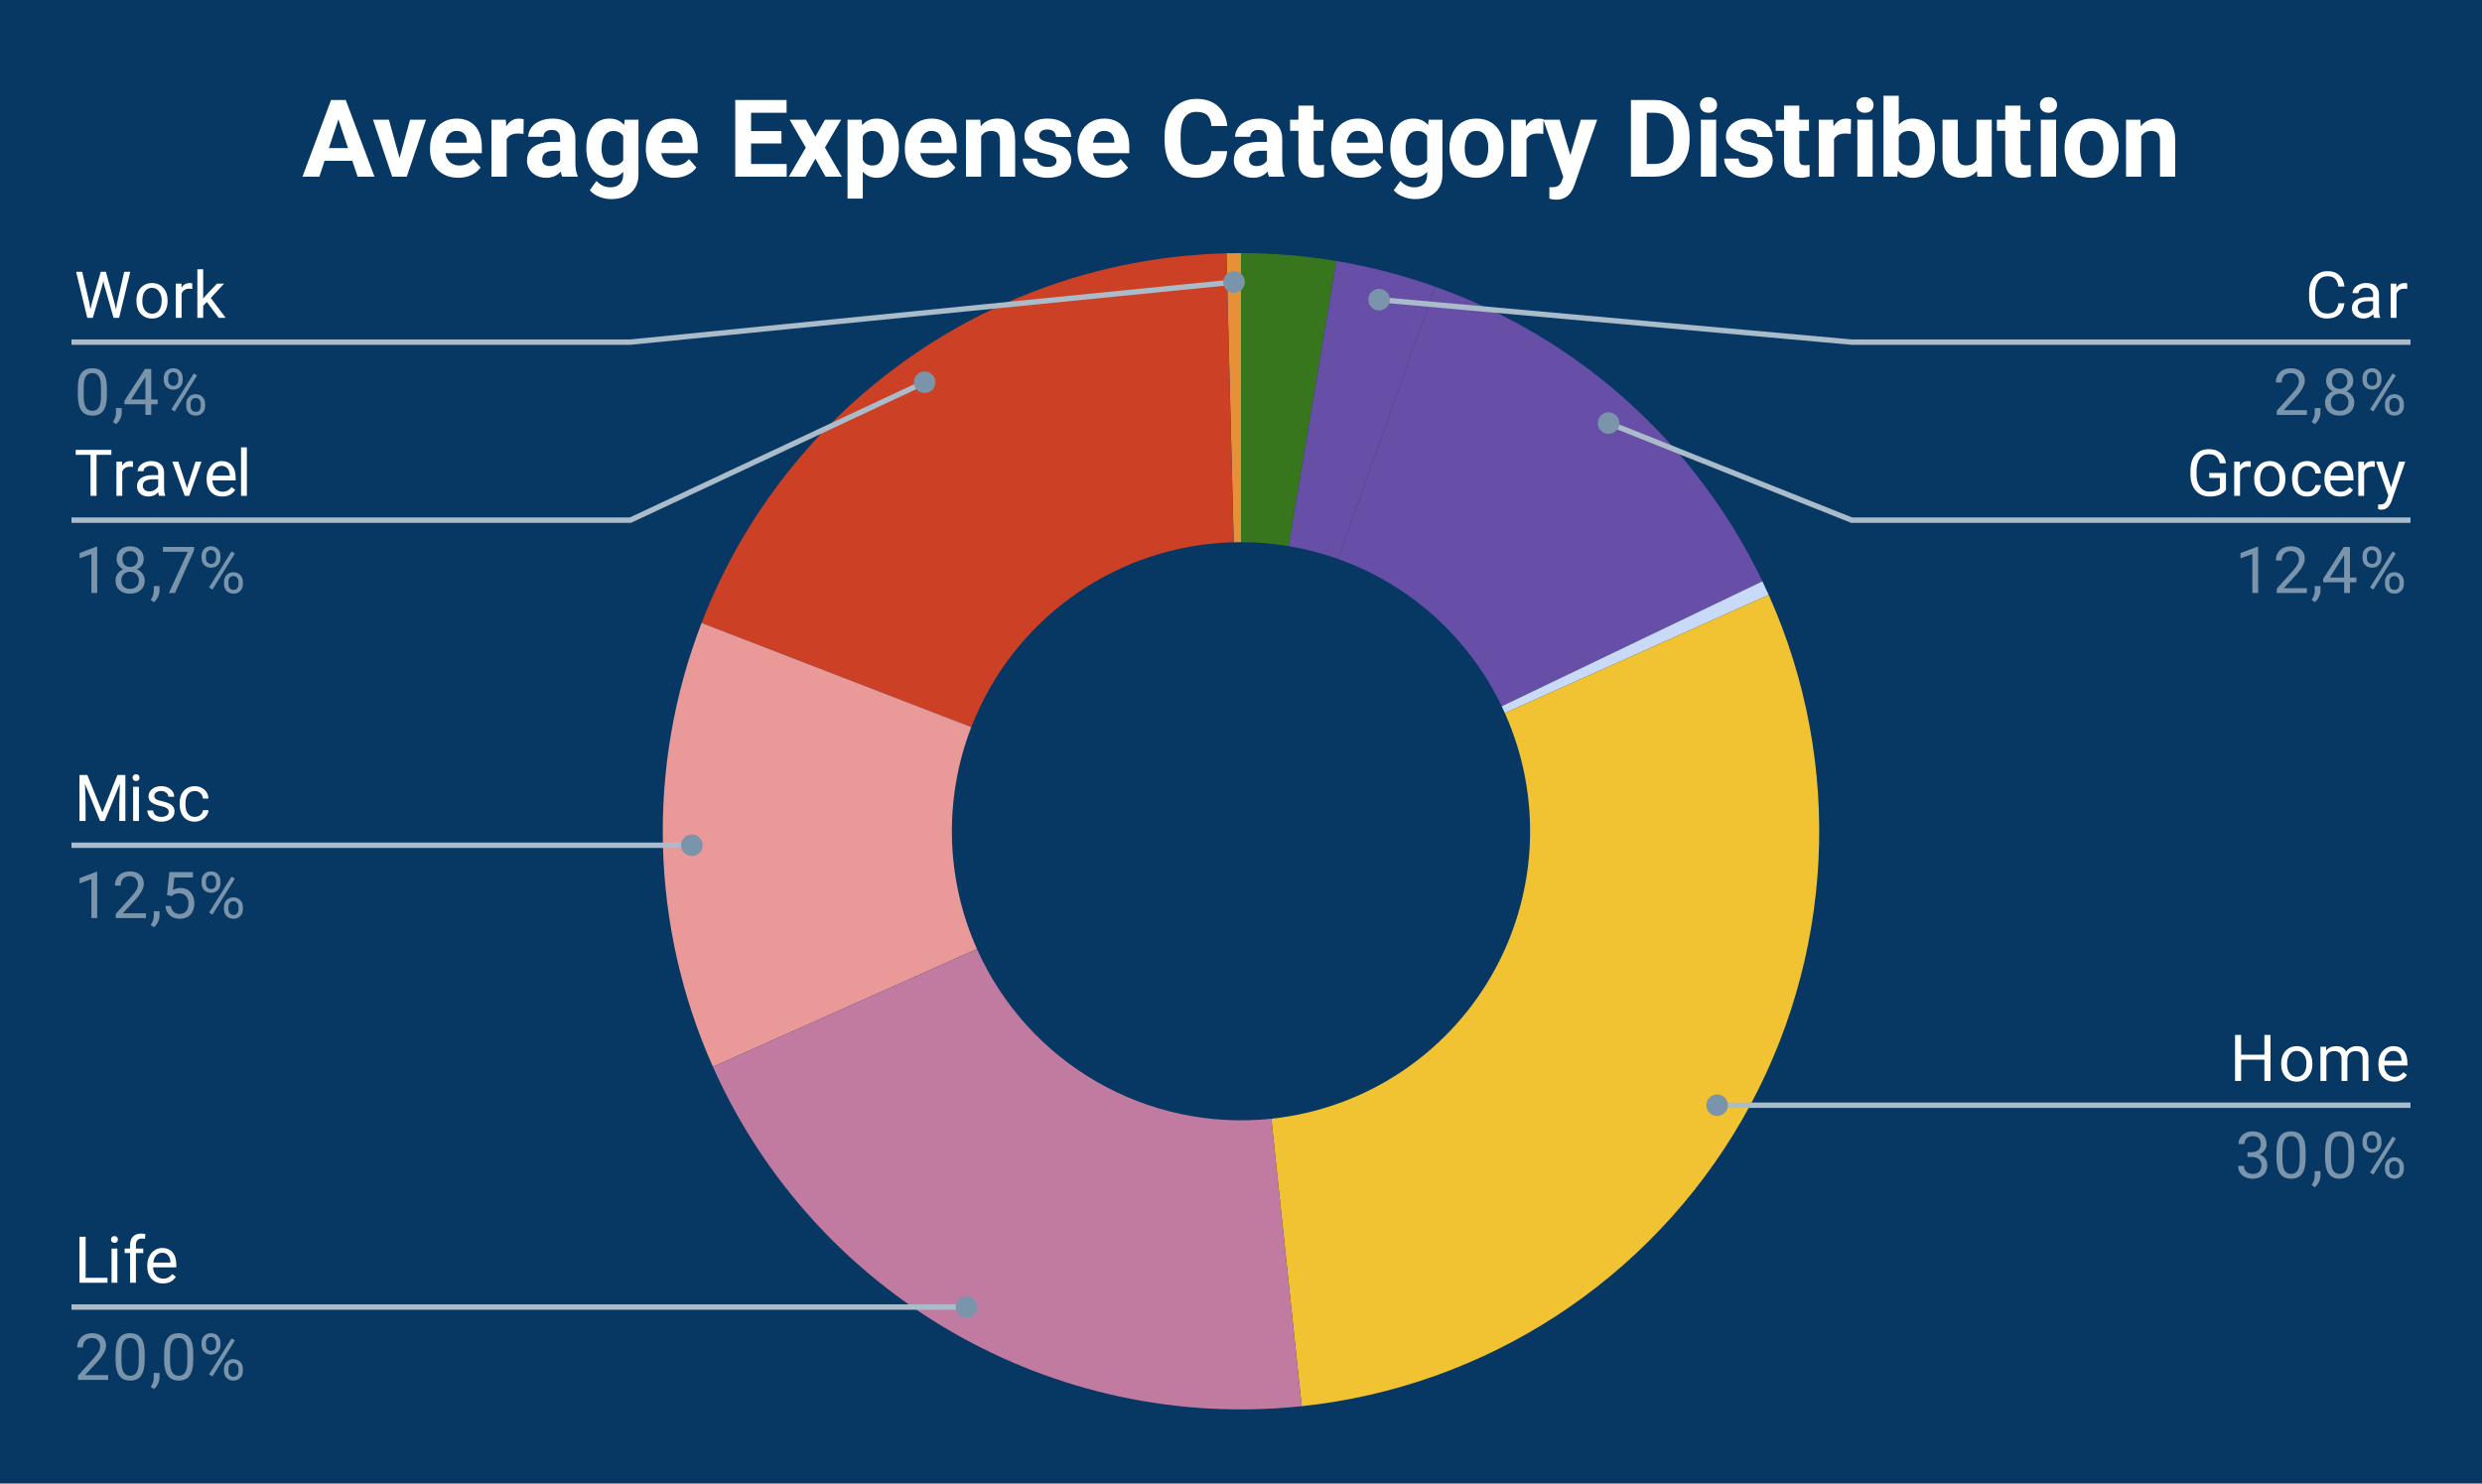
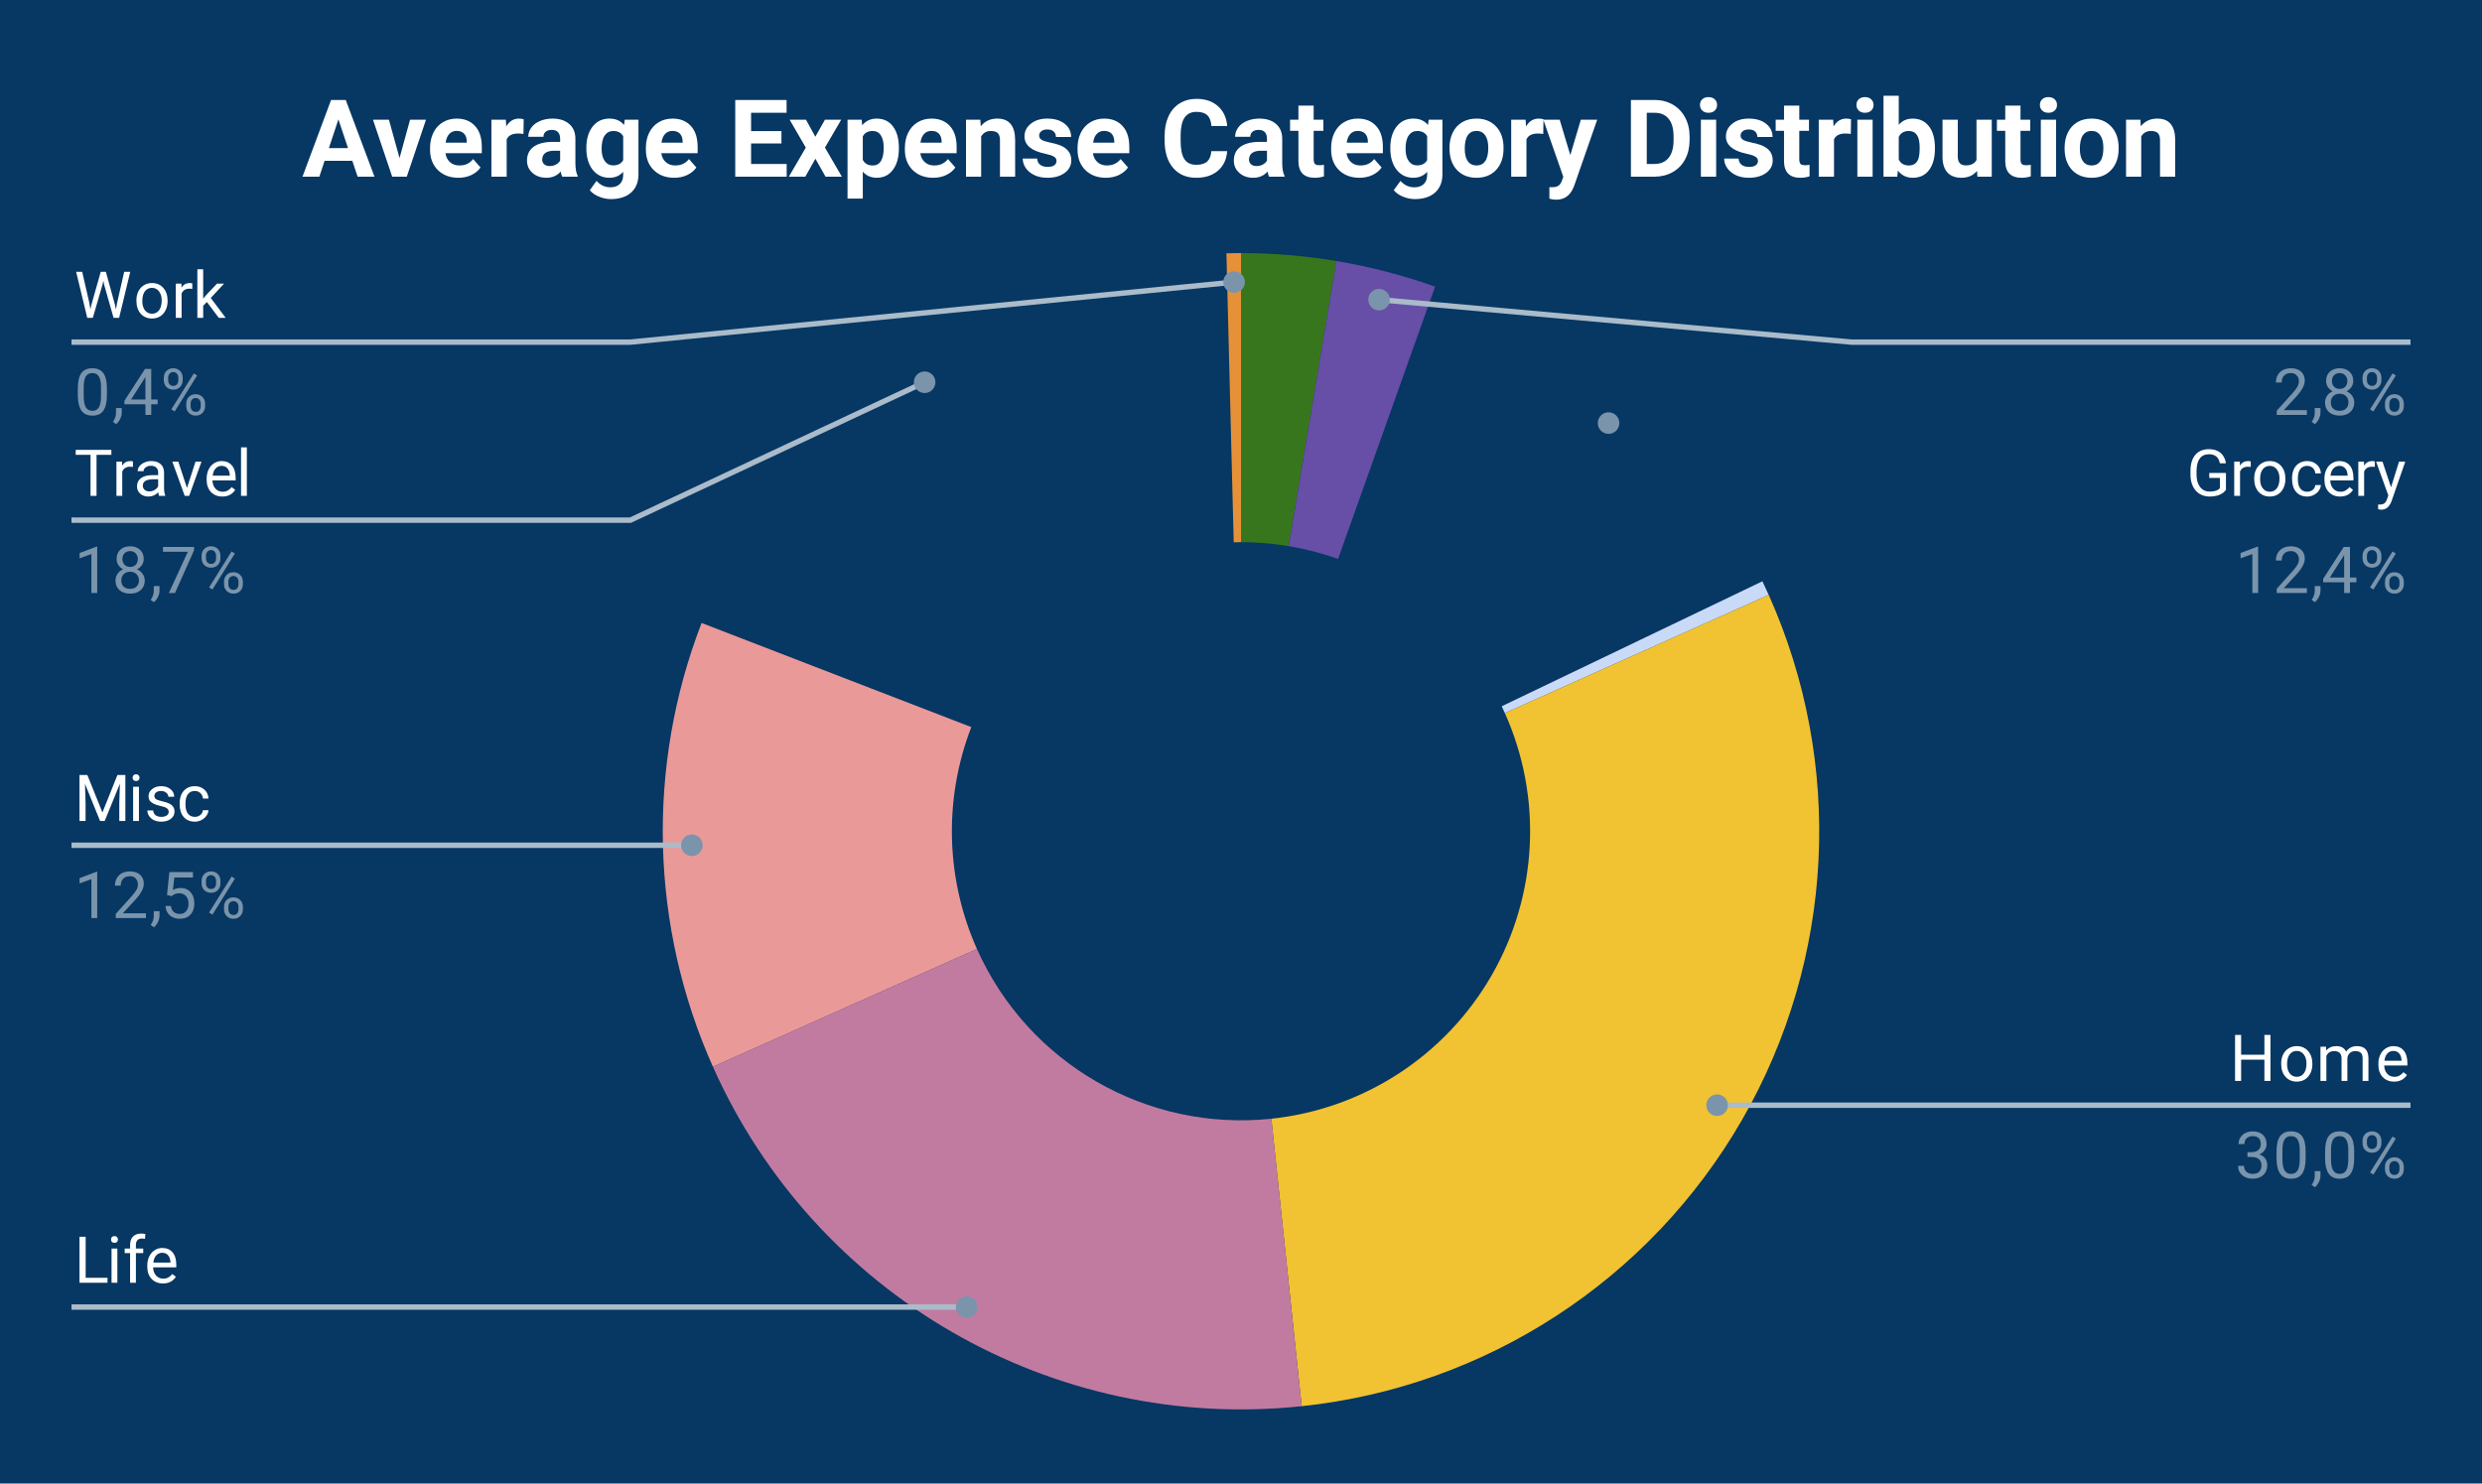
<svg xmlns="http://www.w3.org/2000/svg" version="1.1" viewBox="0.0 0.0 460.0 275.0" fill="none" stroke="none" stroke-linecap="square" stroke-miterlimit="10" width="460" height="275">
  <path fill="#073763" d="M0 0L460.0 0L460.0 275.0L0 275.0L0 0Z" fill-rule="nonzero" />
  <path fill="#38761d" d="M230.0 46.917C235.923 46.917 241.837 47.408 247.679 48.385L238.839 101.234C235.918 100.746 232.962 100.5 230.0 100.5Z" fill-rule="nonzero" />
  <path fill="#674ea7" d="M247.679 48.385C253.905 49.426 260.027 51.016 265.974 53.135L247.987 103.609C245.014 102.55 241.953 101.755 238.839 101.234Z" fill-rule="nonzero" />
-   <path fill="#674ea7" d="M265.974 53.135C292.607 62.626 314.41 82.257 326.634 107.751L278.317 130.917C272.205 118.17 261.303 108.355 247.987 103.609Z" fill-rule="nonzero" />
  <path fill="#c9daf8" d="M326.634 107.751C327.034 108.586 327.423 109.425 327.801 110.27L278.901 132.176C278.711 131.754 278.517 131.335 278.317 130.917Z" fill-rule="nonzero" />
  <path fill="#f1c232" d="M327.801 110.27C341.84 141.608 340.011 177.777 322.882 207.54C305.753 237.302 275.399 257.054 241.248 260.658L235.624 207.371C252.699 205.569 267.877 195.693 276.441 180.811C285.006 165.93 285.92 147.846 278.901 132.176Z" fill-rule="nonzero" />
  <path fill="#e69138" d="M227.297 46.951C228.198 46.928 229.099 46.917 230.0 46.917L230.0 100.5C229.55 100.5 229.099 100.506 228.649 100.517Z" fill-rule="nonzero" />
-   <path fill="#cc4125" d="M130.029 115.476C145.63 75.08 184.008 48.043 227.297 46.951L228.649 100.517C207.004 101.063 187.815 114.582 180.015 134.779Z" fill-rule="nonzero" />
  <path fill="#ea9999" d="M132.129 197.741C120.509 171.692 119.753 142.084 130.029 115.476L180.015 134.779C174.877 148.084 175.255 162.887 181.065 175.912Z" fill-rule="nonzero" />
  <path fill="#c27ba0" d="M241.248 260.658C195.088 265.53 151.039 240.132 132.129 197.741L181.065 175.912C190.519 197.108 212.544 209.807 235.624 207.371Z" fill-rule="nonzero" />
  <path fill="#ffffff" d="M16.578 56.229L16.75 57.354L16.984 56.339L18.672 50.385L19.625 50.385L21.266 56.339L21.5 57.37L21.688 56.214L23.016 50.385L24.141 50.385L22.078 58.917L21.047 58.917L19.281 52.698L19.156 52.042L19.016 52.698L17.203 58.917L16.172 58.917L14.109 50.385L15.234 50.385L16.578 56.229ZM25.281 55.682Q25.281 54.76 25.641 54.01Q26.016 53.26 26.672 52.87Q27.328 52.464 28.156 52.464Q29.453 52.464 30.25 53.354Q31.062 54.245 31.062 55.745L31.062 55.823Q31.062 56.745 30.703 57.479Q30.344 58.214 29.688 58.635Q29.031 59.042 28.172 59.042Q26.891 59.042 26.078 58.151Q25.281 57.245 25.281 55.76L25.281 55.682ZM26.375 55.823Q26.375 56.87 26.859 57.51Q27.359 58.151 28.172 58.151Q29.0 58.151 29.484 57.51Q29.969 56.854 29.969 55.682Q29.969 54.651 29.469 54.01Q28.984 53.354 28.156 53.354Q27.359 53.354 26.859 53.995Q26.375 54.62 26.375 55.823ZM35.641 53.542Q35.391 53.51 35.109 53.51Q34.031 53.51 33.656 54.417L33.656 58.917L32.578 58.917L32.578 52.573L33.625 52.573L33.641 53.307Q34.172 52.464 35.156 52.464Q35.469 52.464 35.641 52.542L35.641 53.542ZM38.344 55.979L37.656 56.682L37.656 58.917L36.578 58.917L36.578 49.917L37.656 49.917L37.656 55.354L38.234 54.667L40.219 52.573L41.531 52.573L39.062 55.229L41.828 58.917L40.547 58.917L38.344 55.979Z" fill-rule="nonzero" />
  <path fill="#7a94ab" d="M19.812 73.276Q19.812 75.182 19.156 76.12Q18.516 77.042 17.125 77.042Q15.766 77.042 15.109 76.135Q14.453 75.229 14.422 73.417L14.422 71.979Q14.422 70.089 15.062 69.182Q15.719 68.26 17.109 68.26Q18.484 68.26 19.141 69.151Q19.797 70.026 19.812 71.87L19.812 73.276ZM18.719 71.792Q18.719 70.417 18.328 69.792Q17.953 69.151 17.109 69.151Q16.281 69.151 15.891 69.792Q15.516 70.417 15.516 71.714L15.516 73.448Q15.516 74.823 15.906 75.495Q16.312 76.151 17.125 76.151Q17.922 76.151 18.312 75.526Q18.703 74.901 18.719 73.573L18.719 71.792ZM21.531 78.62L20.922 78.198Q21.469 77.432 21.5 76.604L21.5 75.635L22.562 75.635L22.562 76.479Q22.562 77.073 22.266 77.667Q21.969 78.26 21.531 78.62ZM28.031 74.057L29.219 74.057L29.219 74.932L28.031 74.932L28.031 76.917L26.953 76.917L26.953 74.932L23.062 74.932L23.062 74.292L26.875 68.385L28.031 68.385L28.031 74.057ZM24.297 74.057L26.953 74.057L26.953 69.87L26.812 70.104L24.297 74.057ZM30.359 70.026Q30.359 69.26 30.844 68.76Q31.344 68.26 32.109 68.26Q32.891 68.26 33.375 68.76Q33.859 69.26 33.859 70.057L33.859 70.479Q33.859 71.245 33.359 71.745Q32.875 72.229 32.125 72.229Q31.359 72.229 30.859 71.745Q30.359 71.245 30.359 70.432L30.359 70.026ZM31.172 70.479Q31.172 70.932 31.422 71.229Q31.688 71.526 32.125 71.526Q32.547 71.526 32.797 71.245Q33.047 70.948 33.047 70.448L33.047 70.026Q33.047 69.573 32.797 69.276Q32.547 68.964 32.109 68.964Q31.672 68.964 31.422 69.276Q31.172 69.573 31.172 70.042L31.172 70.479ZM34.516 74.823Q34.516 74.057 35.0 73.573Q35.5 73.073 36.266 73.073Q37.031 73.073 37.516 73.573Q38.016 74.057 38.016 74.87L38.016 75.276Q38.016 76.042 37.531 76.542Q37.047 77.042 36.281 77.042Q35.516 77.042 35.016 76.557Q34.516 76.057 34.516 75.245L34.516 74.823ZM35.328 75.276Q35.328 75.745 35.578 76.042Q35.844 76.339 36.281 76.339Q36.703 76.339 36.953 76.057Q37.203 75.76 37.203 75.26L37.203 74.823Q37.203 74.354 36.938 74.073Q36.688 73.776 36.266 73.776Q35.844 73.776 35.578 74.073Q35.328 74.354 35.328 74.854L35.328 75.276ZM32.375 76.276L31.75 75.885L35.922 69.214L36.531 69.604L32.375 76.276Z" fill-rule="nonzero" />
  <path stroke="#aabbca" stroke-width="1.0" stroke-linecap="butt" d="M13.75 63.417L116.833 63.417L228.716 52.283" fill-rule="nonzero" />
  <path fill="#7a94ab" d="M230.716 52.283C230.716 51.179 229.821 50.283 228.716 50.283C227.612 50.283 226.716 51.179 226.716 52.283C226.716 53.388 227.612 54.283 228.716 54.283C229.821 54.283 230.716 53.388 230.716 52.283" fill-rule="nonzero" />
  <path fill="#ffffff" d="M20.641 84.307L17.891 84.307L17.891 91.917L16.781 91.917L16.781 84.307L14.031 84.307L14.031 83.385L20.641 83.385L20.641 84.307ZM24.641 86.542Q24.391 86.51 24.109 86.51Q23.031 86.51 22.656 87.417L22.656 91.917L21.578 91.917L21.578 85.573L22.625 85.573L22.641 86.307Q23.172 85.464 24.156 85.464Q24.469 85.464 24.641 85.542L24.641 86.542ZM29.484 91.917Q29.391 91.729 29.328 91.245Q28.578 92.042 27.531 92.042Q26.594 92.042 25.984 91.51Q25.391 90.979 25.391 90.151Q25.391 89.167 26.141 88.62Q26.891 88.073 28.266 88.073L29.312 88.073L29.312 87.573Q29.312 87.01 28.969 86.682Q28.641 86.339 27.969 86.339Q27.391 86.339 27.0 86.635Q26.609 86.917 26.609 87.339L25.516 87.339Q25.516 86.854 25.844 86.417Q26.188 85.979 26.766 85.729Q27.344 85.464 28.031 85.464Q29.141 85.464 29.75 86.01Q30.375 86.557 30.406 87.51L30.406 90.432Q30.406 91.307 30.625 91.823L30.625 91.917L29.484 91.917ZM27.688 91.089Q28.203 91.089 28.656 90.823Q29.109 90.557 29.312 90.135L29.312 88.839L28.469 88.839Q26.469 88.839 26.469 90.01Q26.469 90.51 26.812 90.807Q27.156 91.089 27.688 91.089ZM34.656 90.448L36.234 85.573L37.344 85.573L35.062 91.917L34.234 91.917L31.938 85.573L33.047 85.573L34.656 90.448ZM41.203 92.042Q39.906 92.042 39.094 91.198Q38.297 90.339 38.297 88.917L38.297 88.729Q38.297 87.776 38.656 87.042Q39.016 86.292 39.656 85.885Q40.312 85.464 41.062 85.464Q42.297 85.464 42.984 86.276Q43.672 87.089 43.672 88.604L43.672 89.057L39.375 89.057Q39.406 89.995 39.922 90.573Q40.453 91.151 41.266 91.151Q41.828 91.151 42.219 90.917Q42.625 90.682 42.938 90.292L43.594 90.807Q42.797 92.042 41.203 92.042ZM41.062 86.354Q40.406 86.354 39.953 86.839Q39.516 87.307 39.422 88.167L42.594 88.167L42.594 88.089Q42.547 87.26 42.141 86.807Q41.75 86.354 41.062 86.354ZM45.75 91.917L44.672 91.917L44.672 82.917L45.75 82.917L45.75 91.917Z" fill-rule="nonzero" />
  <path fill="#7a94ab" d="M18.016 109.917L16.938 109.917L16.938 102.698L14.75 103.495L14.75 102.51L17.859 101.339L18.016 101.339L18.016 109.917ZM26.641 103.604Q26.641 104.245 26.297 104.745Q25.953 105.245 25.391 105.526Q26.047 105.807 26.438 106.37Q26.828 106.917 26.828 107.62Q26.828 108.714 26.078 109.385Q25.344 110.042 24.125 110.042Q22.891 110.042 22.141 109.385Q21.406 108.714 21.406 107.62Q21.406 106.917 21.781 106.37Q22.156 105.807 22.828 105.526Q22.266 105.245 21.938 104.745Q21.609 104.245 21.609 103.604Q21.609 102.526 22.297 101.901Q22.984 101.26 24.125 101.26Q25.25 101.26 25.938 101.901Q26.641 102.526 26.641 103.604ZM25.75 107.589Q25.75 106.87 25.297 106.432Q24.844 105.979 24.109 105.979Q23.375 105.979 22.922 106.432Q22.484 106.87 22.484 107.604Q22.484 108.323 22.922 108.745Q23.359 109.151 24.125 109.151Q24.875 109.151 25.312 108.729Q25.75 108.307 25.75 107.589ZM24.125 102.151Q23.484 102.151 23.078 102.557Q22.688 102.948 22.688 103.635Q22.688 104.276 23.078 104.682Q23.469 105.089 24.109 105.089Q24.766 105.089 25.156 104.682Q25.547 104.276 25.547 103.635Q25.547 102.979 25.141 102.573Q24.734 102.151 24.125 102.151ZM28.531 111.62L27.922 111.198Q28.469 110.432 28.5 109.604L28.5 108.635L29.562 108.635L29.562 109.479Q29.562 110.073 29.266 110.667Q28.969 111.26 28.531 111.62ZM35.969 101.995L32.438 109.917L31.297 109.917L34.812 102.276L30.203 102.276L30.203 101.385L35.969 101.385L35.969 101.995ZM37.359 103.026Q37.359 102.26 37.844 101.76Q38.344 101.26 39.109 101.26Q39.891 101.26 40.375 101.76Q40.859 102.26 40.859 103.057L40.859 103.479Q40.859 104.245 40.359 104.745Q39.875 105.229 39.125 105.229Q38.359 105.229 37.859 104.745Q37.359 104.245 37.359 103.432L37.359 103.026ZM38.172 103.479Q38.172 103.932 38.422 104.229Q38.688 104.526 39.125 104.526Q39.547 104.526 39.797 104.245Q40.047 103.948 40.047 103.448L40.047 103.026Q40.047 102.573 39.797 102.276Q39.547 101.964 39.109 101.964Q38.672 101.964 38.422 102.276Q38.172 102.573 38.172 103.042L38.172 103.479ZM41.516 107.823Q41.516 107.057 42.0 106.573Q42.5 106.073 43.266 106.073Q44.031 106.073 44.516 106.573Q45.016 107.057 45.016 107.87L45.016 108.276Q45.016 109.042 44.531 109.542Q44.047 110.042 43.281 110.042Q42.516 110.042 42.016 109.557Q41.516 109.057 41.516 108.245L41.516 107.823ZM42.328 108.276Q42.328 108.745 42.578 109.042Q42.844 109.339 43.281 109.339Q43.703 109.339 43.953 109.057Q44.203 108.76 44.203 108.26L44.203 107.823Q44.203 107.354 43.938 107.073Q43.688 106.776 43.266 106.776Q42.844 106.776 42.578 107.073Q42.328 107.354 42.328 107.854L42.328 108.276ZM39.375 109.276L38.75 108.885L42.922 102.214L43.531 102.604L39.375 109.276Z" fill-rule="nonzero" />
  <path stroke="#aabbca" stroke-width="1.0" stroke-linecap="butt" d="M13.75 96.417L116.833 96.417L171.366 70.855" fill-rule="nonzero" />
  <path fill="#7a94ab" d="M173.366 70.855C173.366 69.75 172.471 68.855 171.366 68.855C170.261 68.855 169.366 69.75 169.366 70.855C169.366 71.959 170.261 72.855 171.366 72.855C172.471 72.855 173.366 71.959 173.366 70.855" fill-rule="nonzero" />
  <path fill="#ffffff" d="M16.188 143.65L18.984 150.603L21.766 143.65L23.234 143.65L23.234 152.181L22.109 152.181L22.109 148.853L22.219 145.275L19.406 152.181L18.547 152.181L15.75 145.291L15.859 148.853L15.859 152.181L14.734 152.181L14.734 143.65L16.188 143.65ZM25.75 152.181L24.672 152.181L24.672 145.838L25.75 145.838L25.75 152.181ZM24.578 144.166Q24.578 143.9 24.734 143.713Q24.906 143.525 25.219 143.525Q25.531 143.525 25.688 143.713Q25.859 143.9 25.859 144.166Q25.859 144.416 25.688 144.603Q25.531 144.775 25.219 144.775Q24.906 144.775 24.734 144.603Q24.578 144.416 24.578 144.166ZM31.266 150.494Q31.266 150.056 30.922 149.822Q30.594 149.572 29.766 149.4Q28.953 149.228 28.469 148.978Q27.984 148.728 27.75 148.4Q27.531 148.056 27.531 147.588Q27.531 146.806 28.188 146.275Q28.844 145.728 29.875 145.728Q30.953 145.728 31.609 146.291Q32.281 146.838 32.281 147.697L31.203 147.697Q31.203 147.259 30.812 146.947Q30.438 146.619 29.875 146.619Q29.281 146.619 28.938 146.884Q28.609 147.134 28.609 147.541Q28.609 147.931 28.922 148.134Q29.234 148.338 30.047 148.525Q30.859 148.697 31.359 148.947Q31.859 149.197 32.094 149.556Q32.344 149.916 32.344 150.416Q32.344 151.275 31.656 151.791Q30.984 152.306 29.906 152.306Q29.141 152.306 28.547 152.041Q27.969 151.759 27.641 151.275Q27.312 150.791 27.312 150.228L28.391 150.228Q28.422 150.775 28.828 151.103Q29.234 151.416 29.906 151.416Q30.516 151.416 30.891 151.166Q31.266 150.916 31.266 150.494ZM36.109 151.416Q36.688 151.416 37.125 151.072Q37.562 150.713 37.609 150.181L38.641 150.181Q38.609 150.728 38.25 151.228Q37.906 151.713 37.328 152.009Q36.766 152.306 36.109 152.306Q34.812 152.306 34.047 151.447Q33.297 150.572 33.297 149.072L33.297 148.884Q33.297 147.963 33.625 147.244Q33.969 146.525 34.594 146.134Q35.234 145.728 36.109 145.728Q37.172 145.728 37.875 146.369Q38.594 146.994 38.641 148.025L37.609 148.025Q37.562 147.4 37.141 147.009Q36.719 146.619 36.109 146.619Q35.281 146.619 34.828 147.213Q34.375 147.806 34.375 148.931L34.375 149.134Q34.375 150.228 34.828 150.822Q35.281 151.416 36.109 151.416Z" fill-rule="nonzero" />
  <path fill="#7a94ab" d="M18.016 170.181L16.938 170.181L16.938 162.963L14.75 163.759L14.75 162.775L17.859 161.603L18.016 161.603L18.016 170.181ZM27.047 170.181L21.453 170.181L21.453 169.4L24.406 166.119Q25.062 165.369 25.312 164.916Q25.562 164.447 25.562 163.947Q25.562 163.275 25.156 162.853Q24.766 162.416 24.078 162.416Q23.281 162.416 22.828 162.884Q22.375 163.338 22.375 164.166L21.297 164.166Q21.297 162.978 22.047 162.259Q22.812 161.525 24.078 161.525Q25.281 161.525 25.969 162.15Q26.656 162.775 26.656 163.822Q26.656 165.072 25.047 166.822L22.766 169.291L27.047 169.291L27.047 170.181ZM28.531 171.884L27.922 171.463Q28.469 170.697 28.5 169.869L28.5 168.9L29.562 168.9L29.562 169.744Q29.562 170.338 29.266 170.931Q28.969 171.525 28.531 171.884ZM30.953 165.9L31.391 161.65L35.766 161.65L35.766 162.65L32.312 162.65L32.047 164.978Q32.688 164.603 33.484 164.603Q34.641 164.603 35.328 165.384Q36.016 166.15 36.016 167.463Q36.016 168.775 35.297 169.541Q34.594 170.306 33.312 170.306Q32.188 170.306 31.469 169.681Q30.75 169.041 30.656 167.931L31.672 167.931Q31.781 168.666 32.203 169.041Q32.625 169.416 33.312 169.416Q34.062 169.416 34.5 168.9Q34.938 168.384 34.938 167.478Q34.938 166.619 34.469 166.103Q34.0 165.588 33.219 165.588Q32.516 165.588 32.109 165.884L31.828 166.119L30.953 165.9ZM37.359 163.291Q37.359 162.525 37.844 162.025Q38.344 161.525 39.109 161.525Q39.891 161.525 40.375 162.025Q40.859 162.525 40.859 163.322L40.859 163.744Q40.859 164.509 40.359 165.009Q39.875 165.494 39.125 165.494Q38.359 165.494 37.859 165.009Q37.359 164.509 37.359 163.697L37.359 163.291ZM38.172 163.744Q38.172 164.197 38.422 164.494Q38.688 164.791 39.125 164.791Q39.547 164.791 39.797 164.509Q40.047 164.213 40.047 163.713L40.047 163.291Q40.047 162.838 39.797 162.541Q39.547 162.228 39.109 162.228Q38.672 162.228 38.422 162.541Q38.172 162.838 38.172 163.306L38.172 163.744ZM41.516 168.088Q41.516 167.322 42.0 166.838Q42.5 166.338 43.266 166.338Q44.031 166.338 44.516 166.838Q45.016 167.322 45.016 168.134L45.016 168.541Q45.016 169.306 44.531 169.806Q44.047 170.306 43.281 170.306Q42.516 170.306 42.016 169.822Q41.516 169.322 41.516 168.509L41.516 168.088ZM42.328 168.541Q42.328 169.009 42.578 169.306Q42.844 169.603 43.281 169.603Q43.703 169.603 43.953 169.322Q44.203 169.025 44.203 168.525L44.203 168.088Q44.203 167.619 43.938 167.338Q43.688 167.041 43.266 167.041Q42.844 167.041 42.578 167.338Q42.328 167.619 42.328 168.119L42.328 168.541ZM39.375 169.541L38.75 169.15L42.922 162.478L43.531 162.869L39.375 169.541Z" fill-rule="nonzero" />
  <path stroke="#aabbca" stroke-width="1.0" stroke-linecap="butt" d="M13.75 156.681L116.833 156.681L128.225 156.681" fill-rule="nonzero" />
  <path fill="#7a94ab" d="M130.225 156.681C130.225 155.577 129.329 154.681 128.225 154.681C127.12 154.681 126.225 155.577 126.225 156.681C126.225 157.786 127.12 158.681 128.225 158.681C129.329 158.681 130.225 157.786 130.225 156.681" fill-rule="nonzero" />
  <path fill="#ffffff" d="M15.875 236.859L19.922 236.859L19.922 237.781L14.734 237.781L14.734 229.25L15.875 229.25L15.875 236.859ZM21.75 237.781L20.672 237.781L20.672 231.437L21.75 231.437L21.75 237.781ZM20.578 229.765Q20.578 229.5 20.734 229.312Q20.906 229.125 21.219 229.125Q21.531 229.125 21.688 229.312Q21.859 229.5 21.859 229.765Q21.859 230.015 21.688 230.203Q21.531 230.375 21.219 230.375Q20.906 230.375 20.734 230.203Q20.578 230.015 20.578 229.765ZM24.109 237.781L24.109 232.281L23.109 232.281L23.109 231.437L24.109 231.437L24.109 230.797Q24.109 229.765 24.641 229.219Q25.188 228.656 26.188 228.656Q26.562 228.656 26.938 228.75L26.875 229.64Q26.594 229.578 26.297 229.578Q25.766 229.578 25.469 229.89Q25.188 230.203 25.188 230.765L25.188 231.437L26.547 231.437L26.547 232.281L25.188 232.281L25.188 237.781L24.109 237.781ZM30.203 237.906Q28.906 237.906 28.094 237.062Q27.297 236.203 27.297 234.781L27.297 234.594Q27.297 233.64 27.656 232.906Q28.016 232.156 28.656 231.75Q29.312 231.328 30.062 231.328Q31.297 231.328 31.984 232.14Q32.672 232.953 32.672 234.469L32.672 234.922L28.375 234.922Q28.406 235.859 28.922 236.437Q29.453 237.015 30.266 237.015Q30.828 237.015 31.219 236.781Q31.625 236.547 31.938 236.156L32.594 236.672Q31.797 237.906 30.203 237.906ZM30.062 232.219Q29.406 232.219 28.953 232.703Q28.516 233.172 28.422 234.031L31.594 234.031L31.594 233.953Q31.547 233.125 31.141 232.672Q30.75 232.219 30.062 232.219Z" fill-rule="nonzero" />
-   <path fill="#7a94ab" d="M20.047 255.781L14.453 255.781L14.453 255L17.406 251.719Q18.062 250.969 18.312 250.515Q18.562 250.047 18.562 249.547Q18.562 248.875 18.156 248.453Q17.766 248.015 17.078 248.015Q16.281 248.015 15.828 248.484Q15.375 248.937 15.375 249.765L14.297 249.765Q14.297 248.578 15.047 247.859Q15.812 247.125 17.078 247.125Q18.281 247.125 18.969 247.75Q19.656 248.375 19.656 249.422Q19.656 250.672 18.047 252.422L15.766 254.89L20.047 254.89L20.047 255.781ZM26.812 252.14Q26.812 254.047 26.156 254.984Q25.516 255.906 24.125 255.906Q22.766 255.906 22.109 255Q21.453 254.094 21.422 252.281L21.422 250.844Q21.422 248.953 22.062 248.047Q22.719 247.125 24.109 247.125Q25.484 247.125 26.141 248.015Q26.797 248.89 26.812 250.734L26.812 252.14ZM25.719 250.656Q25.719 249.281 25.328 248.656Q24.953 248.015 24.109 248.015Q23.281 248.015 22.891 248.656Q22.516 249.281 22.516 250.578L22.516 252.312Q22.516 253.687 22.906 254.359Q23.312 255.015 24.125 255.015Q24.922 255.015 25.312 254.39Q25.703 253.765 25.719 252.437L25.719 250.656ZM28.531 257.484L27.922 257.062Q28.469 256.297 28.5 255.469L28.5 254.5L29.562 254.5L29.562 255.344Q29.562 255.937 29.266 256.531Q28.969 257.125 28.531 257.484ZM35.812 252.14Q35.812 254.047 35.156 254.984Q34.516 255.906 33.125 255.906Q31.766 255.906 31.109 255Q30.453 254.094 30.422 252.281L30.422 250.844Q30.422 248.953 31.062 248.047Q31.719 247.125 33.109 247.125Q34.484 247.125 35.141 248.015Q35.797 248.89 35.812 250.734L35.812 252.14ZM34.719 250.656Q34.719 249.281 34.328 248.656Q33.953 248.015 33.109 248.015Q32.281 248.015 31.891 248.656Q31.516 249.281 31.516 250.578L31.516 252.312Q31.516 253.687 31.906 254.359Q32.312 255.015 33.125 255.015Q33.922 255.015 34.312 254.39Q34.703 253.765 34.719 252.437L34.719 250.656ZM37.359 248.89Q37.359 248.125 37.844 247.625Q38.344 247.125 39.109 247.125Q39.891 247.125 40.375 247.625Q40.859 248.125 40.859 248.922L40.859 249.344Q40.859 250.109 40.359 250.609Q39.875 251.094 39.125 251.094Q38.359 251.094 37.859 250.609Q37.359 250.109 37.359 249.297L37.359 248.89ZM38.172 249.344Q38.172 249.797 38.422 250.094Q38.688 250.39 39.125 250.39Q39.547 250.39 39.797 250.109Q40.047 249.812 40.047 249.312L40.047 248.89Q40.047 248.437 39.797 248.14Q39.547 247.828 39.109 247.828Q38.672 247.828 38.422 248.14Q38.172 248.437 38.172 248.906L38.172 249.344ZM41.516 253.687Q41.516 252.922 42.0 252.437Q42.5 251.937 43.266 251.937Q44.031 251.937 44.516 252.437Q45.016 252.922 45.016 253.734L45.016 254.14Q45.016 254.906 44.531 255.406Q44.047 255.906 43.281 255.906Q42.516 255.906 42.016 255.422Q41.516 254.922 41.516 254.109L41.516 253.687ZM42.328 254.14Q42.328 254.609 42.578 254.906Q42.844 255.203 43.281 255.203Q43.703 255.203 43.953 254.922Q44.203 254.625 44.203 254.125L44.203 253.687Q44.203 253.219 43.938 252.937Q43.688 252.64 43.266 252.64Q42.844 252.64 42.578 252.937Q42.328 253.219 42.328 253.719L42.328 254.14ZM39.375 255.14L38.75 254.75L42.922 248.078L43.531 248.469L39.375 255.14Z" fill-rule="nonzero" />
  <path stroke="#aabbca" stroke-width="1.0" stroke-linecap="butt" d="M13.75 242.281L116.833 242.281L179.146 242.281" fill-rule="nonzero" />
  <path fill="#7a94ab" d="M181.146 242.281C181.146 241.177 180.251 240.281 179.146 240.281C178.042 240.281 177.146 241.177 177.146 242.281C177.146 243.386 178.042 244.281 179.146 244.281C180.251 244.281 181.146 243.386 181.146 242.281" fill-rule="nonzero" />
-   <path fill="#ffffff" d="M434.516 56.214Q434.359 57.557 433.516 58.307Q432.672 59.042 431.281 59.042Q429.766 59.042 428.859 57.964Q427.953 56.87 427.953 55.042L427.953 54.229Q427.953 53.042 428.375 52.135Q428.797 51.229 429.578 50.745Q430.359 50.26 431.375 50.26Q432.734 50.26 433.547 51.026Q434.375 51.792 434.516 53.12L433.391 53.12Q433.234 52.104 432.75 51.651Q432.266 51.198 431.375 51.198Q430.297 51.198 429.688 51.995Q429.078 52.792 429.078 54.26L429.078 55.089Q429.078 56.479 429.656 57.307Q430.234 58.12 431.281 58.12Q432.219 58.12 432.719 57.698Q433.219 57.26 433.391 56.214L434.516 56.214ZM439.984 58.917Q439.891 58.729 439.828 58.245Q439.078 59.042 438.031 59.042Q437.094 59.042 436.484 58.51Q435.891 57.979 435.891 57.151Q435.891 56.167 436.641 55.62Q437.391 55.073 438.766 55.073L439.812 55.073L439.812 54.573Q439.812 54.01 439.469 53.682Q439.141 53.339 438.469 53.339Q437.891 53.339 437.5 53.635Q437.109 53.917 437.109 54.339L436.016 54.339Q436.016 53.854 436.344 53.417Q436.688 52.979 437.266 52.729Q437.844 52.464 438.531 52.464Q439.641 52.464 440.25 53.01Q440.875 53.557 440.906 54.51L440.906 57.432Q440.906 58.307 441.125 58.823L441.125 58.917L439.984 58.917ZM438.188 58.089Q438.703 58.089 439.156 57.823Q439.609 57.557 439.812 57.135L439.812 55.839L438.969 55.839Q436.969 55.839 436.969 57.01Q436.969 57.51 437.312 57.807Q437.656 58.089 438.188 58.089ZM446.141 53.542Q445.891 53.51 445.609 53.51Q444.531 53.51 444.156 54.417L444.156 58.917L443.078 58.917L443.078 52.573L444.125 52.573L444.141 53.307Q444.672 52.464 445.656 52.464Q445.969 52.464 446.141 52.542L446.141 53.542Z" fill-rule="nonzero" />
  <path fill="#7a94ab" d="M427.547 76.917L421.953 76.917L421.953 76.135L424.906 72.854Q425.562 72.104 425.812 71.651Q426.062 71.182 426.062 70.682Q426.062 70.01 425.656 69.589Q425.266 69.151 424.578 69.151Q423.781 69.151 423.328 69.62Q422.875 70.073 422.875 70.901L421.797 70.901Q421.797 69.714 422.547 68.995Q423.312 68.26 424.578 68.26Q425.781 68.26 426.469 68.885Q427.156 69.51 427.156 70.557Q427.156 71.807 425.547 73.557L423.266 76.026L427.547 76.026L427.547 76.917ZM429.031 78.62L428.422 78.198Q428.969 77.432 429.0 76.604L429.0 75.635L430.062 75.635L430.062 76.479Q430.062 77.073 429.766 77.667Q429.469 78.26 429.031 78.62ZM436.141 70.604Q436.141 71.245 435.797 71.745Q435.453 72.245 434.891 72.526Q435.547 72.807 435.938 73.37Q436.328 73.917 436.328 74.62Q436.328 75.714 435.578 76.385Q434.844 77.042 433.625 77.042Q432.391 77.042 431.641 76.385Q430.906 75.714 430.906 74.62Q430.906 73.917 431.281 73.37Q431.656 72.807 432.328 72.526Q431.766 72.245 431.438 71.745Q431.109 71.245 431.109 70.604Q431.109 69.526 431.797 68.901Q432.484 68.26 433.625 68.26Q434.75 68.26 435.438 68.901Q436.141 69.526 436.141 70.604ZM435.25 74.589Q435.25 73.87 434.797 73.432Q434.344 72.979 433.609 72.979Q432.875 72.979 432.422 73.432Q431.984 73.87 431.984 74.604Q431.984 75.323 432.422 75.745Q432.859 76.151 433.625 76.151Q434.375 76.151 434.812 75.729Q435.25 75.307 435.25 74.589ZM433.625 69.151Q432.984 69.151 432.578 69.557Q432.188 69.948 432.188 70.635Q432.188 71.276 432.578 71.682Q432.969 72.089 433.609 72.089Q434.266 72.089 434.656 71.682Q435.047 71.276 435.047 70.635Q435.047 69.979 434.641 69.573Q434.234 69.151 433.625 69.151ZM437.859 70.026Q437.859 69.26 438.344 68.76Q438.844 68.26 439.609 68.26Q440.391 68.26 440.875 68.76Q441.359 69.26 441.359 70.057L441.359 70.479Q441.359 71.245 440.859 71.745Q440.375 72.229 439.625 72.229Q438.859 72.229 438.359 71.745Q437.859 71.245 437.859 70.432L437.859 70.026ZM438.672 70.479Q438.672 70.932 438.922 71.229Q439.188 71.526 439.625 71.526Q440.047 71.526 440.297 71.245Q440.547 70.948 440.547 70.448L440.547 70.026Q440.547 69.573 440.297 69.276Q440.047 68.964 439.609 68.964Q439.172 68.964 438.922 69.276Q438.672 69.573 438.672 70.042L438.672 70.479ZM442.016 74.823Q442.016 74.057 442.5 73.573Q443.0 73.073 443.766 73.073Q444.531 73.073 445.016 73.573Q445.516 74.057 445.516 74.87L445.516 75.276Q445.516 76.042 445.031 76.542Q444.547 77.042 443.781 77.042Q443.016 77.042 442.516 76.557Q442.016 76.057 442.016 75.245L442.016 74.823ZM442.828 75.276Q442.828 75.745 443.078 76.042Q443.344 76.339 443.781 76.339Q444.203 76.339 444.453 76.057Q444.703 75.76 444.703 75.26L444.703 74.823Q444.703 74.354 444.438 74.073Q444.188 73.776 443.766 73.776Q443.344 73.776 443.078 74.073Q442.828 74.354 442.828 74.854L442.828 75.276ZM439.875 76.276L439.25 75.885L443.422 69.214L444.031 69.604L439.875 76.276Z" fill-rule="nonzero" />
  <path stroke="#aabbca" stroke-width="1.0" stroke-linecap="butt" d="M446.25 63.417L343.167 63.417L255.585 55.542" fill-rule="nonzero" />
  <path fill="#7a94ab" d="M257.585 55.542C257.585 54.438 256.689 53.542 255.585 53.542C254.48 53.542 253.585 54.438 253.585 55.542C253.585 56.647 254.48 57.542 255.585 57.542C256.689 57.542 257.585 56.647 257.585 55.542" fill-rule="nonzero" />
  <path fill="#ffffff" d="M412.547 90.792Q412.109 91.417 411.328 91.729Q410.547 92.042 409.516 92.042Q408.484 92.042 407.672 91.557Q406.859 91.057 406.422 90.151Q405.984 89.245 405.969 88.057L405.969 87.323Q405.969 85.385 406.859 84.323Q407.766 83.26 409.391 83.26Q410.734 83.26 411.547 83.948Q412.359 84.635 412.547 85.885L411.422 85.885Q411.094 84.198 409.406 84.198Q408.266 84.198 407.688 84.995Q407.109 85.776 407.094 87.292L407.094 87.979Q407.094 89.417 407.75 90.276Q408.406 91.12 409.531 91.12Q410.156 91.12 410.625 90.979Q411.109 90.839 411.422 90.495L411.422 88.589L409.453 88.589L409.453 87.667L412.547 87.667L412.547 90.792ZM417.141 86.542Q416.891 86.51 416.609 86.51Q415.531 86.51 415.156 87.417L415.156 91.917L414.078 91.917L414.078 85.573L415.125 85.573L415.141 86.307Q415.672 85.464 416.656 85.464Q416.969 85.464 417.141 85.542L417.141 86.542ZM417.781 88.682Q417.781 87.76 418.141 87.01Q418.516 86.26 419.172 85.87Q419.828 85.464 420.656 85.464Q421.953 85.464 422.75 86.354Q423.562 87.245 423.562 88.745L423.562 88.823Q423.562 89.745 423.203 90.479Q422.844 91.214 422.188 91.635Q421.531 92.042 420.672 92.042Q419.391 92.042 418.578 91.151Q417.781 90.245 417.781 88.76L417.781 88.682ZM418.875 88.823Q418.875 89.87 419.359 90.51Q419.859 91.151 420.672 91.151Q421.5 91.151 421.984 90.51Q422.469 89.854 422.469 88.682Q422.469 87.651 421.969 87.01Q421.484 86.354 420.656 86.354Q419.859 86.354 419.359 86.995Q418.875 87.62 418.875 88.823ZM427.609 91.151Q428.188 91.151 428.625 90.807Q429.062 90.448 429.109 89.917L430.141 89.917Q430.109 90.464 429.75 90.964Q429.406 91.448 428.828 91.745Q428.266 92.042 427.609 92.042Q426.312 92.042 425.547 91.182Q424.797 90.307 424.797 88.807L424.797 88.62Q424.797 87.698 425.125 86.979Q425.469 86.26 426.094 85.87Q426.734 85.464 427.609 85.464Q428.672 85.464 429.375 86.104Q430.094 86.729 430.141 87.76L429.109 87.76Q429.062 87.135 428.641 86.745Q428.219 86.354 427.609 86.354Q426.781 86.354 426.328 86.948Q425.875 87.542 425.875 88.667L425.875 88.87Q425.875 89.964 426.328 90.557Q426.781 91.151 427.609 91.151ZM433.703 92.042Q432.406 92.042 431.594 91.198Q430.797 90.339 430.797 88.917L430.797 88.729Q430.797 87.776 431.156 87.042Q431.516 86.292 432.156 85.885Q432.812 85.464 433.562 85.464Q434.797 85.464 435.484 86.276Q436.172 87.089 436.172 88.604L436.172 89.057L431.875 89.057Q431.906 89.995 432.422 90.573Q432.953 91.151 433.766 91.151Q434.328 91.151 434.719 90.917Q435.125 90.682 435.438 90.292L436.094 90.807Q435.297 92.042 433.703 92.042ZM433.562 86.354Q432.906 86.354 432.453 86.839Q432.016 87.307 431.922 88.167L435.094 88.167L435.094 88.089Q435.047 87.26 434.641 86.807Q434.25 86.354 433.562 86.354ZM440.141 86.542Q439.891 86.51 439.609 86.51Q438.531 86.51 438.156 87.417L438.156 91.917L437.078 91.917L437.078 85.573L438.125 85.573L438.141 86.307Q438.672 85.464 439.656 85.464Q439.969 85.464 440.141 85.542L440.141 86.542ZM443.141 90.323L444.625 85.573L445.781 85.573L443.234 92.901Q442.641 94.479 441.359 94.479L441.141 94.464L440.75 94.385L440.75 93.51L441.031 93.526Q441.594 93.526 441.891 93.307Q442.203 93.089 442.406 92.495L442.641 91.839L440.375 85.573L441.562 85.573L443.141 90.323Z" fill-rule="nonzero" />
  <path fill="#7a94ab" d="M418.516 109.917L417.438 109.917L417.438 102.698L415.25 103.495L415.25 102.51L418.359 101.339L418.516 101.339L418.516 109.917ZM427.547 109.917L421.953 109.917L421.953 109.135L424.906 105.854Q425.562 105.104 425.812 104.651Q426.062 104.182 426.062 103.682Q426.062 103.01 425.656 102.589Q425.266 102.151 424.578 102.151Q423.781 102.151 423.328 102.62Q422.875 103.073 422.875 103.901L421.797 103.901Q421.797 102.714 422.547 101.995Q423.312 101.26 424.578 101.26Q425.781 101.26 426.469 101.885Q427.156 102.51 427.156 103.557Q427.156 104.807 425.547 106.557L423.266 109.026L427.547 109.026L427.547 109.917ZM429.031 111.62L428.422 111.198Q428.969 110.432 429.0 109.604L429.0 108.635L430.062 108.635L430.062 109.479Q430.062 110.073 429.766 110.667Q429.469 111.26 429.031 111.62ZM435.531 107.057L436.719 107.057L436.719 107.932L435.531 107.932L435.531 109.917L434.453 109.917L434.453 107.932L430.562 107.932L430.562 107.292L434.375 101.385L435.531 101.385L435.531 107.057ZM431.797 107.057L434.453 107.057L434.453 102.87L434.312 103.104L431.797 107.057ZM437.859 103.026Q437.859 102.26 438.344 101.76Q438.844 101.26 439.609 101.26Q440.391 101.26 440.875 101.76Q441.359 102.26 441.359 103.057L441.359 103.479Q441.359 104.245 440.859 104.745Q440.375 105.229 439.625 105.229Q438.859 105.229 438.359 104.745Q437.859 104.245 437.859 103.432L437.859 103.026ZM438.672 103.479Q438.672 103.932 438.922 104.229Q439.188 104.526 439.625 104.526Q440.047 104.526 440.297 104.245Q440.547 103.948 440.547 103.448L440.547 103.026Q440.547 102.573 440.297 102.276Q440.047 101.964 439.609 101.964Q439.172 101.964 438.922 102.276Q438.672 102.573 438.672 103.042L438.672 103.479ZM442.016 107.823Q442.016 107.057 442.5 106.573Q443.0 106.073 443.766 106.073Q444.531 106.073 445.016 106.573Q445.516 107.057 445.516 107.87L445.516 108.276Q445.516 109.042 445.031 109.542Q444.547 110.042 443.781 110.042Q443.016 110.042 442.516 109.557Q442.016 109.057 442.016 108.245L442.016 107.823ZM442.828 108.276Q442.828 108.745 443.078 109.042Q443.344 109.339 443.781 109.339Q444.203 109.339 444.453 109.057Q444.703 108.76 444.703 108.26L444.703 107.823Q444.703 107.354 444.438 107.073Q444.188 106.776 443.766 106.776Q443.344 106.776 443.078 107.073Q442.828 107.354 442.828 107.854L442.828 108.276ZM439.875 109.276L439.25 108.885L443.422 102.214L444.031 102.604L439.875 109.276Z" fill-rule="nonzero" />
-   <path stroke="#aabbca" stroke-width="1.0" stroke-linecap="butt" d="M446.25 96.417L343.167 96.417L298.122 78.424" fill-rule="nonzero" />
  <path fill="#7a94ab" d="M300.122 78.424C300.122 77.319 299.226 76.424 298.122 76.424C297.017 76.424 296.122 77.319 296.122 78.424C296.122 79.528 297.017 80.424 298.122 80.424C299.226 80.424 300.122 79.528 300.122 78.424" fill-rule="nonzero" />
  <path fill="#ffffff" d="M420.797 200.367L419.672 200.367L419.672 196.429L415.359 196.429L415.359 200.367L414.234 200.367L414.234 191.836L415.359 191.836L415.359 195.507L419.672 195.507L419.672 191.836L420.797 191.836L420.797 200.367ZM422.781 197.132Q422.781 196.211 423.141 195.461Q423.516 194.711 424.172 194.32Q424.828 193.914 425.656 193.914Q426.953 193.914 427.75 194.804Q428.562 195.695 428.562 197.195L428.562 197.273Q428.562 198.195 428.203 198.929Q427.844 199.664 427.188 200.086Q426.531 200.492 425.672 200.492Q424.391 200.492 423.578 199.601Q422.781 198.695 422.781 197.211L422.781 197.132ZM423.875 197.273Q423.875 198.32 424.359 198.961Q424.859 199.601 425.672 199.601Q426.5 199.601 426.984 198.961Q427.469 198.304 427.469 197.132Q427.469 196.101 426.969 195.461Q426.484 194.804 425.656 194.804Q424.859 194.804 424.359 195.445Q423.875 196.07 423.875 197.273ZM431.094 194.023L431.125 194.726Q431.812 193.914 433.0 193.914Q434.328 193.914 434.812 194.929Q435.125 194.476 435.625 194.195Q436.141 193.914 436.828 193.914Q438.922 193.914 438.953 196.117L438.953 200.367L437.875 200.367L437.875 196.179Q437.875 195.507 437.562 195.179Q437.25 194.836 436.516 194.836Q435.906 194.836 435.5 195.195Q435.109 195.554 435.047 196.164L435.047 200.367L433.969 200.367L433.969 196.211Q433.969 194.836 432.609 194.836Q431.547 194.836 431.156 195.742L431.156 200.367L430.062 200.367L430.062 194.023L431.094 194.023ZM443.703 200.492Q442.406 200.492 441.594 199.648Q440.797 198.789 440.797 197.367L440.797 197.179Q440.797 196.226 441.156 195.492Q441.516 194.742 442.156 194.336Q442.812 193.914 443.562 193.914Q444.797 193.914 445.484 194.726Q446.172 195.539 446.172 197.054L446.172 197.507L441.875 197.507Q441.906 198.445 442.422 199.023Q442.953 199.601 443.766 199.601Q444.328 199.601 444.719 199.367Q445.125 199.132 445.438 198.742L446.094 199.257Q445.297 200.492 443.703 200.492ZM443.562 194.804Q442.906 194.804 442.453 195.289Q442.016 195.757 441.922 196.617L445.094 196.617L445.094 196.539Q445.047 195.711 444.641 195.257Q444.25 194.804 443.562 194.804Z" fill-rule="nonzero" />
  <path fill="#7a94ab" d="M416.531 213.57L417.344 213.57Q418.125 213.554 418.562 213.164Q419.0 212.773 419.0 212.101Q419.0 210.601 417.5 210.601Q416.797 210.601 416.375 211.007Q415.969 211.414 415.969 212.07L414.875 212.07Q414.875 211.054 415.609 210.382Q416.359 209.711 417.5 209.711Q418.703 209.711 419.391 210.351Q420.078 210.992 420.078 212.132Q420.078 212.695 419.719 213.211Q419.359 213.726 418.734 213.992Q419.438 214.211 419.812 214.726Q420.203 215.242 420.203 215.992Q420.203 217.132 419.453 217.82Q418.703 218.492 417.5 218.492Q416.312 218.492 415.547 217.836Q414.797 217.179 414.797 216.117L415.891 216.117Q415.891 216.789 416.328 217.195Q416.766 217.601 417.516 217.601Q418.297 217.601 418.703 217.195Q419.125 216.773 419.125 216.007Q419.125 215.273 418.672 214.882Q418.219 214.476 417.344 214.461L416.531 214.461L416.531 213.57ZM427.312 214.726Q427.312 216.632 426.656 217.57Q426.016 218.492 424.625 218.492Q423.266 218.492 422.609 217.586Q421.953 216.679 421.922 214.867L421.922 213.429Q421.922 211.539 422.562 210.632Q423.219 209.711 424.609 209.711Q425.984 209.711 426.641 210.601Q427.297 211.476 427.312 213.32L427.312 214.726ZM426.219 213.242Q426.219 211.867 425.828 211.242Q425.453 210.601 424.609 210.601Q423.781 210.601 423.391 211.242Q423.016 211.867 423.016 213.164L423.016 214.898Q423.016 216.273 423.406 216.945Q423.812 217.601 424.625 217.601Q425.422 217.601 425.812 216.976Q426.203 216.351 426.219 215.023L426.219 213.242ZM429.031 220.07L428.422 219.648Q428.969 218.882 429.0 218.054L429.0 217.086L430.062 217.086L430.062 217.929Q430.062 218.523 429.766 219.117Q429.469 219.711 429.031 220.07ZM436.312 214.726Q436.312 216.632 435.656 217.57Q435.016 218.492 433.625 218.492Q432.266 218.492 431.609 217.586Q430.953 216.679 430.922 214.867L430.922 213.429Q430.922 211.539 431.562 210.632Q432.219 209.711 433.609 209.711Q434.984 209.711 435.641 210.601Q436.297 211.476 436.312 213.32L436.312 214.726ZM435.219 213.242Q435.219 211.867 434.828 211.242Q434.453 210.601 433.609 210.601Q432.781 210.601 432.391 211.242Q432.016 211.867 432.016 213.164L432.016 214.898Q432.016 216.273 432.406 216.945Q432.812 217.601 433.625 217.601Q434.422 217.601 434.812 216.976Q435.203 216.351 435.219 215.023L435.219 213.242ZM437.859 211.476Q437.859 210.711 438.344 210.211Q438.844 209.711 439.609 209.711Q440.391 209.711 440.875 210.211Q441.359 210.711 441.359 211.507L441.359 211.929Q441.359 212.695 440.859 213.195Q440.375 213.679 439.625 213.679Q438.859 213.679 438.359 213.195Q437.859 212.695 437.859 211.882L437.859 211.476ZM438.672 211.929Q438.672 212.382 438.922 212.679Q439.188 212.976 439.625 212.976Q440.047 212.976 440.297 212.695Q440.547 212.398 440.547 211.898L440.547 211.476Q440.547 211.023 440.297 210.726Q440.047 210.414 439.609 210.414Q439.172 210.414 438.922 210.726Q438.672 211.023 438.672 211.492L438.672 211.929ZM442.016 216.273Q442.016 215.507 442.5 215.023Q443.0 214.523 443.766 214.523Q444.531 214.523 445.016 215.023Q445.516 215.507 445.516 216.32L445.516 216.726Q445.516 217.492 445.031 217.992Q444.547 218.492 443.781 218.492Q443.016 218.492 442.516 218.007Q442.016 217.507 442.016 216.695L442.016 216.273ZM442.828 216.726Q442.828 217.195 443.078 217.492Q443.344 217.789 443.781 217.789Q444.203 217.789 444.453 217.507Q444.703 217.211 444.703 216.711L444.703 216.273Q444.703 215.804 444.438 215.523Q444.188 215.226 443.766 215.226Q443.344 215.226 443.078 215.523Q442.828 215.804 442.828 216.304L442.828 216.726ZM439.875 217.726L439.25 217.336L443.422 210.664L444.031 211.054L439.875 217.726Z" fill-rule="nonzero" />
  <path stroke="#aabbca" stroke-width="1.0" stroke-linecap="butt" d="M446.25 204.867L343.167 204.867L318.238 204.867" fill-rule="nonzero" />
  <path fill="#7a94ab" d="M320.238 204.867C320.238 203.762 319.343 202.867 318.238 202.867C317.134 202.867 316.238 203.762 316.238 204.867C316.238 205.971 317.134 206.867 318.238 206.867C319.343 206.867 320.238 205.971 320.238 204.867" fill-rule="nonzero" />
  <path fill="#ffffff" d="M65.297 29.812L60.156 29.812L59.188 32.75L56.062 32.75L61.359 18.531L64.078 18.531L69.406 32.75L66.281 32.75L65.297 29.812ZM60.953 27.453L64.5 27.453L62.719 22.125L60.953 27.453ZM74.047 29.297L76.0 22.188L78.953 22.188L75.391 32.75L72.688 32.75L69.125 22.188L72.078 22.188L74.047 29.297ZM84.953 32.953Q82.625 32.953 81.156 31.531Q79.703 30.094 79.703 27.719L79.703 27.453Q79.703 25.859 80.312 24.609Q80.938 23.344 82.062 22.672Q83.188 21.984 84.641 21.984Q86.797 21.984 88.047 23.359Q89.297 24.719 89.297 27.234L89.297 28.391L82.562 28.391Q82.703 29.422 83.391 30.047Q84.078 30.672 85.141 30.672Q86.766 30.672 87.688 29.484L89.062 31.047Q88.438 31.938 87.344 32.453Q86.266 32.953 84.953 32.953ZM84.625 24.266Q83.781 24.266 83.25 24.844Q82.734 25.406 82.594 26.453L86.516 26.453L86.516 26.234Q86.5 25.297 86.016 24.781Q85.531 24.266 84.625 24.266ZM97.016 24.828Q96.453 24.75 96.0 24.75Q94.406 24.75 93.906 25.828L93.906 32.75L91.078 32.75L91.078 22.188L93.75 22.188L93.828 23.438Q94.672 21.984 96.188 21.984Q96.656 21.984 97.062 22.109L97.016 24.828ZM104.203 32.75Q104.016 32.375 103.922 31.797Q102.906 32.953 101.266 32.953Q99.703 32.953 98.688 32.047Q97.672 31.141 97.672 29.781Q97.672 28.094 98.906 27.203Q100.156 26.297 102.516 26.297L103.812 26.297L103.812 25.688Q103.812 24.953 103.438 24.516Q103.062 24.078 102.25 24.078Q101.531 24.078 101.125 24.422Q100.719 24.766 100.719 25.359L97.906 25.359Q97.906 24.438 98.469 23.656Q99.031 22.875 100.062 22.438Q101.109 21.984 102.391 21.984Q104.344 21.984 105.484 22.969Q106.641 23.953 106.641 25.734L106.641 30.312Q106.656 31.812 107.062 32.578L107.062 32.75L104.203 32.75ZM101.875 30.781Q102.5 30.781 103.016 30.516Q103.547 30.234 103.812 29.766L103.812 27.938L102.75 27.938Q100.641 27.938 100.5 29.406L100.484 29.578Q100.484 30.109 100.859 30.453Q101.234 30.781 101.875 30.781ZM108.672 27.391Q108.672 24.953 109.828 23.469Q110.984 21.984 112.953 21.984Q114.688 21.984 115.656 23.172L115.781 22.188L118.328 22.188L118.328 32.391Q118.328 33.781 117.703 34.812Q117.078 35.844 115.922 36.375Q114.781 36.906 113.25 36.906Q112.094 36.906 110.984 36.438Q109.891 35.984 109.312 35.25L110.562 33.531Q111.625 34.719 113.125 34.719Q114.25 34.719 114.875 34.109Q115.5 33.516 115.5 32.406L115.5 31.844Q114.531 32.953 112.938 32.953Q111.031 32.953 109.844 31.469Q108.672 29.969 108.672 27.5L108.672 27.391ZM111.5 27.594Q111.5 29.031 112.078 29.844Q112.656 30.656 113.656 30.656Q114.938 30.656 115.5 29.688L115.5 25.25Q114.938 24.281 113.672 24.281Q112.656 24.281 112.078 25.109Q111.5 25.938 111.5 27.594ZM124.953 32.953Q122.625 32.953 121.156 31.531Q119.703 30.094 119.703 27.719L119.703 27.453Q119.703 25.859 120.312 24.609Q120.938 23.344 122.062 22.672Q123.188 21.984 124.641 21.984Q126.797 21.984 128.047 23.359Q129.297 24.719 129.297 27.234L129.297 28.391L122.562 28.391Q122.703 29.422 123.391 30.047Q124.078 30.672 125.141 30.672Q126.766 30.672 127.688 29.484L129.062 31.047Q128.438 31.938 127.344 32.453Q126.266 32.953 124.953 32.953ZM124.625 24.266Q123.781 24.266 123.25 24.844Q122.734 25.406 122.594 26.453L126.516 26.453L126.516 26.234Q126.5 25.297 126.016 24.781Q125.531 24.266 124.625 24.266ZM144.828 26.594L139.203 26.594L139.203 30.391L145.797 30.391L145.797 32.75L136.266 32.75L136.266 18.531L145.781 18.531L145.781 20.906L139.203 20.906L139.203 24.297L144.828 24.297L144.828 26.594ZM151.109 25.344L152.891 22.188L155.906 22.188L152.891 27.359L156.031 32.75L153.0 32.75L151.125 29.422L149.25 32.75L146.203 32.75L149.344 27.359L146.344 22.188L149.375 22.188L151.109 25.344ZM166.594 27.562Q166.594 30.0 165.484 31.484Q164.375 32.953 162.5 32.953Q160.891 32.953 159.906 31.828L159.906 36.812L157.078 36.812L157.078 22.188L159.703 22.188L159.797 23.219Q160.828 21.984 162.469 21.984Q164.422 21.984 165.5 23.438Q166.594 24.875 166.594 27.422L166.594 27.562ZM163.781 27.359Q163.781 25.891 163.25 25.094Q162.734 24.281 161.734 24.281Q160.406 24.281 159.906 25.297L159.906 29.625Q160.422 30.672 161.75 30.672Q163.781 30.672 163.781 27.359ZM172.953 32.953Q170.625 32.953 169.156 31.531Q167.703 30.094 167.703 27.719L167.703 27.453Q167.703 25.859 168.312 24.609Q168.938 23.344 170.062 22.672Q171.188 21.984 172.641 21.984Q174.797 21.984 176.047 23.359Q177.297 24.719 177.297 27.234L177.297 28.391L170.562 28.391Q170.703 29.422 171.391 30.047Q172.078 30.672 173.141 30.672Q174.766 30.672 175.688 29.484L177.062 31.047Q176.438 31.938 175.344 32.453Q174.266 32.953 172.953 32.953ZM172.625 24.266Q171.781 24.266 171.25 24.844Q170.734 25.406 170.594 26.453L174.516 26.453L174.516 26.234Q174.5 25.297 174.016 24.781Q173.531 24.266 172.625 24.266ZM181.688 22.188L181.766 23.406Q182.906 21.984 184.812 21.984Q186.484 21.984 187.297 22.969Q188.125 23.953 188.141 25.922L188.141 32.75L185.328 32.75L185.328 25.984Q185.328 25.094 184.938 24.688Q184.547 24.281 183.641 24.281Q182.438 24.281 181.844 25.297L181.844 32.75L179.031 32.75L179.031 22.188L181.688 22.188ZM195.812 29.828Q195.812 29.312 195.297 29.016Q194.781 28.719 193.656 28.484Q189.875 27.688 189.875 25.281Q189.875 23.875 191.047 22.938Q192.219 21.984 194.094 21.984Q196.109 21.984 197.312 22.938Q198.516 23.875 198.516 25.391L195.703 25.391Q195.703 24.797 195.312 24.406Q194.922 24.0 194.094 24.0Q193.375 24.0 192.984 24.328Q192.594 24.641 192.594 25.141Q192.594 25.609 193.031 25.906Q193.484 26.188 194.531 26.406Q195.594 26.609 196.312 26.875Q198.547 27.688 198.547 29.719Q198.547 31.156 197.312 32.062Q196.078 32.953 194.109 32.953Q192.781 32.953 191.75 32.484Q190.719 32.0 190.125 31.172Q189.547 30.344 189.547 29.391L192.219 29.391Q192.266 30.141 192.781 30.547Q193.297 30.938 194.172 30.938Q194.984 30.938 195.391 30.641Q195.812 30.328 195.812 29.828ZM204.953 32.953Q202.625 32.953 201.156 31.531Q199.703 30.094 199.703 27.719L199.703 27.453Q199.703 25.859 200.312 24.609Q200.938 23.344 202.062 22.672Q203.188 21.984 204.641 21.984Q206.797 21.984 208.047 23.359Q209.297 24.719 209.297 27.234L209.297 28.391L202.562 28.391Q202.703 29.422 203.391 30.047Q204.078 30.672 205.141 30.672Q206.766 30.672 207.688 29.484L209.062 31.047Q208.438 31.938 207.344 32.453Q206.266 32.953 204.953 32.953ZM204.625 24.266Q203.781 24.266 203.25 24.844Q202.734 25.406 202.594 26.453L206.516 26.453L206.516 26.234Q206.5 25.297 206.016 24.781Q205.531 24.266 204.625 24.266ZM227.438 28.016Q227.266 30.312 225.734 31.641Q224.203 32.953 221.703 32.953Q218.969 32.953 217.406 31.109Q215.844 29.266 215.844 26.047L215.844 25.188Q215.844 23.125 216.562 21.562Q217.281 20.0 218.625 19.172Q219.969 18.328 221.75 18.328Q224.203 18.328 225.703 19.656Q227.219 20.969 227.453 23.359L224.516 23.359Q224.422 21.984 223.75 21.359Q223.094 20.734 221.75 20.734Q220.281 20.734 219.547 21.797Q218.828 22.844 218.812 25.047L218.812 26.125Q218.812 28.422 219.5 29.484Q220.203 30.547 221.703 30.547Q223.062 30.547 223.734 29.938Q224.406 29.312 224.5 28.016L227.438 28.016ZM235.203 32.75Q235.016 32.375 234.922 31.797Q233.906 32.953 232.266 32.953Q230.703 32.953 229.688 32.047Q228.672 31.141 228.672 29.781Q228.672 28.094 229.906 27.203Q231.156 26.297 233.516 26.297L234.812 26.297L234.812 25.688Q234.812 24.953 234.438 24.516Q234.062 24.078 233.25 24.078Q232.531 24.078 232.125 24.422Q231.719 24.766 231.719 25.359L228.906 25.359Q228.906 24.438 229.469 23.656Q230.031 22.875 231.062 22.438Q232.109 21.984 233.391 21.984Q235.344 21.984 236.484 22.969Q237.641 23.953 237.641 25.734L237.641 30.312Q237.656 31.812 238.062 32.578L238.062 32.75L235.203 32.75ZM232.875 30.781Q233.5 30.781 234.016 30.516Q234.547 30.234 234.812 29.766L234.812 27.938L233.75 27.938Q231.641 27.938 231.5 29.406L231.484 29.578Q231.484 30.109 231.859 30.453Q232.234 30.781 232.875 30.781ZM243.469 19.578L243.469 22.188L245.266 22.188L245.266 24.25L243.469 24.25L243.469 29.531Q243.469 30.109 243.688 30.375Q243.906 30.625 244.547 30.625Q245.016 30.625 245.375 30.547L245.375 32.688Q244.547 32.953 243.672 32.953Q240.703 32.953 240.641 29.953L240.641 24.25L239.094 24.25L239.094 22.188L240.641 22.188L240.641 19.578L243.469 19.578ZM251.953 32.953Q249.625 32.953 248.156 31.531Q246.703 30.094 246.703 27.719L246.703 27.453Q246.703 25.859 247.312 24.609Q247.938 23.344 249.062 22.672Q250.188 21.984 251.641 21.984Q253.797 21.984 255.047 23.359Q256.297 24.719 256.297 27.234L256.297 28.391L249.562 28.391Q249.703 29.422 250.391 30.047Q251.078 30.672 252.141 30.672Q253.766 30.672 254.688 29.484L256.062 31.047Q255.438 31.938 254.344 32.453Q253.266 32.953 251.953 32.953ZM251.625 24.266Q250.781 24.266 250.25 24.844Q249.734 25.406 249.594 26.453L253.516 26.453L253.516 26.234Q253.5 25.297 253.016 24.781Q252.531 24.266 251.625 24.266ZM257.672 27.391Q257.672 24.953 258.828 23.469Q259.984 21.984 261.953 21.984Q263.688 21.984 264.656 23.172L264.781 22.188L267.328 22.188L267.328 32.391Q267.328 33.781 266.703 34.812Q266.078 35.844 264.922 36.375Q263.781 36.906 262.25 36.906Q261.094 36.906 259.984 36.438Q258.891 35.984 258.312 35.25L259.562 33.531Q260.625 34.719 262.125 34.719Q263.25 34.719 263.875 34.109Q264.5 33.516 264.5 32.406L264.5 31.844Q263.531 32.953 261.938 32.953Q260.031 32.953 258.844 31.469Q257.672 29.969 257.672 27.5L257.672 27.391ZM260.5 27.594Q260.5 29.031 261.078 29.844Q261.656 30.656 262.656 30.656Q263.938 30.656 264.5 29.688L264.5 25.25Q263.938 24.281 262.672 24.281Q261.656 24.281 261.078 25.109Q260.5 25.938 260.5 27.594ZM268.641 27.375Q268.641 25.797 269.25 24.562Q269.859 23.328 270.984 22.656Q272.125 21.984 273.641 21.984Q275.781 21.984 277.125 23.297Q278.484 24.609 278.641 26.844L278.656 27.578Q278.656 30.0 277.297 31.484Q275.938 32.953 273.656 32.953Q271.375 32.953 270.0 31.484Q268.641 30.016 268.641 27.5L268.641 27.375ZM271.469 27.578Q271.469 29.078 272.031 29.875Q272.594 30.672 273.656 30.672Q274.688 30.672 275.25 29.891Q275.828 29.094 275.828 27.375Q275.828 25.891 275.25 25.078Q274.688 24.266 273.641 24.266Q272.594 24.266 272.031 25.078Q271.469 25.891 271.469 27.578ZM286.016 24.828Q285.453 24.75 285.0 24.75Q283.406 24.75 282.906 25.828L282.906 32.75L280.078 32.75L280.078 22.188L282.75 22.188L282.828 23.438Q283.672 21.984 285.188 21.984Q285.656 21.984 286.062 22.109L286.016 24.828ZM291.031 28.75L292.984 22.188L296.016 22.188L291.766 34.391L291.531 34.953Q290.578 37.016 288.406 37.016Q287.781 37.016 287.156 36.828L287.156 34.688L287.578 34.703Q288.391 34.703 288.781 34.453Q289.172 34.219 289.406 33.656L289.734 32.781L286.031 22.188L289.062 22.188L291.031 28.75ZM302.266 32.75L302.266 18.531L306.641 18.531Q308.516 18.531 310.0 19.375Q311.484 20.219 312.312 21.781Q313.141 23.328 313.141 25.312L313.141 25.969Q313.141 27.953 312.328 29.5Q311.516 31.047 310.031 31.891Q308.547 32.734 306.672 32.75L302.266 32.75ZM305.203 20.906L305.203 30.391L306.609 30.391Q308.328 30.391 309.234 29.281Q310.156 28.156 310.172 26.062L310.172 25.312Q310.172 23.141 309.266 22.031Q308.375 20.906 306.641 20.906L305.203 20.906ZM318.062 32.75L315.234 32.75L315.234 22.188L318.062 22.188L318.062 32.75ZM315.062 19.453Q315.062 18.812 315.484 18.406Q315.922 18.0 316.641 18.0Q317.375 18.0 317.797 18.406Q318.234 18.812 318.234 19.453Q318.234 20.094 317.797 20.5Q317.359 20.906 316.641 20.906Q315.938 20.906 315.5 20.5Q315.062 20.094 315.062 19.453ZM325.812 29.828Q325.812 29.312 325.297 29.016Q324.781 28.719 323.656 28.484Q319.875 27.688 319.875 25.281Q319.875 23.875 321.047 22.938Q322.219 21.984 324.094 21.984Q326.109 21.984 327.312 22.938Q328.516 23.875 328.516 25.391L325.703 25.391Q325.703 24.797 325.312 24.406Q324.922 24.0 324.094 24.0Q323.375 24.0 322.984 24.328Q322.594 24.641 322.594 25.141Q322.594 25.609 323.031 25.906Q323.484 26.188 324.531 26.406Q325.594 26.609 326.312 26.875Q328.547 27.688 328.547 29.719Q328.547 31.156 327.312 32.062Q326.078 32.953 324.109 32.953Q322.781 32.953 321.75 32.484Q320.719 32.0 320.125 31.172Q319.547 30.344 319.547 29.391L322.219 29.391Q322.266 30.141 322.781 30.547Q323.297 30.938 324.172 30.938Q324.984 30.938 325.391 30.641Q325.812 30.328 325.812 29.828ZM333.469 19.578L333.469 22.188L335.266 22.188L335.266 24.25L333.469 24.25L333.469 29.531Q333.469 30.109 333.688 30.375Q333.906 30.625 334.547 30.625Q335.016 30.625 335.375 30.547L335.375 32.688Q334.547 32.953 333.672 32.953Q330.703 32.953 330.641 29.953L330.641 24.25L329.094 24.25L329.094 22.188L330.641 22.188L330.641 19.578L333.469 19.578ZM343.016 24.828Q342.453 24.75 342.0 24.75Q340.406 24.75 339.906 25.828L339.906 32.75L337.078 32.75L337.078 22.188L339.75 22.188L339.828 23.438Q340.672 21.984 342.188 21.984Q342.656 21.984 343.062 22.109L343.016 24.828ZM347.062 32.75L344.234 32.75L344.234 22.188L347.062 22.188L347.062 32.75ZM344.062 19.453Q344.062 18.812 344.484 18.406Q344.922 18.0 345.641 18.0Q346.375 18.0 346.797 18.406Q347.234 18.812 347.234 19.453Q347.234 20.094 346.797 20.5Q346.359 20.906 345.641 20.906Q344.938 20.906 344.5 20.5Q344.062 20.094 344.062 19.453ZM358.609 27.562Q358.609 30.109 357.516 31.531Q356.438 32.953 354.5 32.953Q352.781 32.953 351.75 31.625L351.625 32.75L349.078 32.75L349.078 17.75L351.906 17.75L351.906 23.125Q352.891 21.984 354.469 21.984Q356.406 21.984 357.5 23.406Q358.609 24.828 358.609 27.406L358.609 27.562ZM355.781 27.359Q355.781 25.75 355.266 25.016Q354.766 24.281 353.766 24.281Q352.422 24.281 351.906 25.391L351.906 29.562Q352.422 30.672 353.781 30.672Q355.156 30.672 355.578 29.328Q355.781 28.672 355.781 27.359ZM366.406 31.672Q365.375 32.953 363.516 32.953Q361.828 32.953 360.922 31.969Q360.031 30.984 360.016 29.109L360.016 22.188L362.844 22.188L362.844 29.016Q362.844 30.656 364.344 30.656Q365.781 30.656 366.312 29.656L366.312 22.188L369.141 22.188L369.141 32.75L366.484 32.75L366.406 31.672ZM374.469 19.578L374.469 22.188L376.266 22.188L376.266 24.25L374.469 24.25L374.469 29.531Q374.469 30.109 374.688 30.375Q374.906 30.625 375.547 30.625Q376.016 30.625 376.375 30.547L376.375 32.688Q375.547 32.953 374.672 32.953Q371.703 32.953 371.641 29.953L371.641 24.25L370.094 24.25L370.094 22.188L371.641 22.188L371.641 19.578L374.469 19.578ZM381.062 32.75L378.234 32.75L378.234 22.188L381.062 22.188L381.062 32.75ZM378.062 19.453Q378.062 18.812 378.484 18.406Q378.922 18.0 379.641 18.0Q380.375 18.0 380.797 18.406Q381.234 18.812 381.234 19.453Q381.234 20.094 380.797 20.5Q380.359 20.906 379.641 20.906Q378.938 20.906 378.5 20.5Q378.062 20.094 378.062 19.453ZM382.641 27.375Q382.641 25.797 383.25 24.562Q383.859 23.328 384.984 22.656Q386.125 21.984 387.641 21.984Q389.781 21.984 391.125 23.297Q392.484 24.609 392.641 26.844L392.656 27.578Q392.656 30.0 391.297 31.484Q389.938 32.953 387.656 32.953Q385.375 32.953 384.0 31.484Q382.641 30.016 382.641 27.5L382.641 27.375ZM385.469 27.578Q385.469 29.078 386.031 29.875Q386.594 30.672 387.656 30.672Q388.688 30.672 389.25 29.891Q389.828 29.094 389.828 27.375Q389.828 25.891 389.25 25.078Q388.688 24.266 387.641 24.266Q386.594 24.266 386.031 25.078Q385.469 25.891 385.469 27.578ZM396.688 22.188L396.766 23.406Q397.906 21.984 399.812 21.984Q401.484 21.984 402.297 22.969Q403.125 23.953 403.141 25.922L403.141 32.75L400.328 32.75L400.328 25.984Q400.328 25.094 399.938 24.688Q399.547 24.281 398.641 24.281Q397.438 24.281 396.844 25.297L396.844 32.75L394.031 32.75L394.031 22.188L396.688 22.188Z" fill-rule="nonzero" />
</svg>